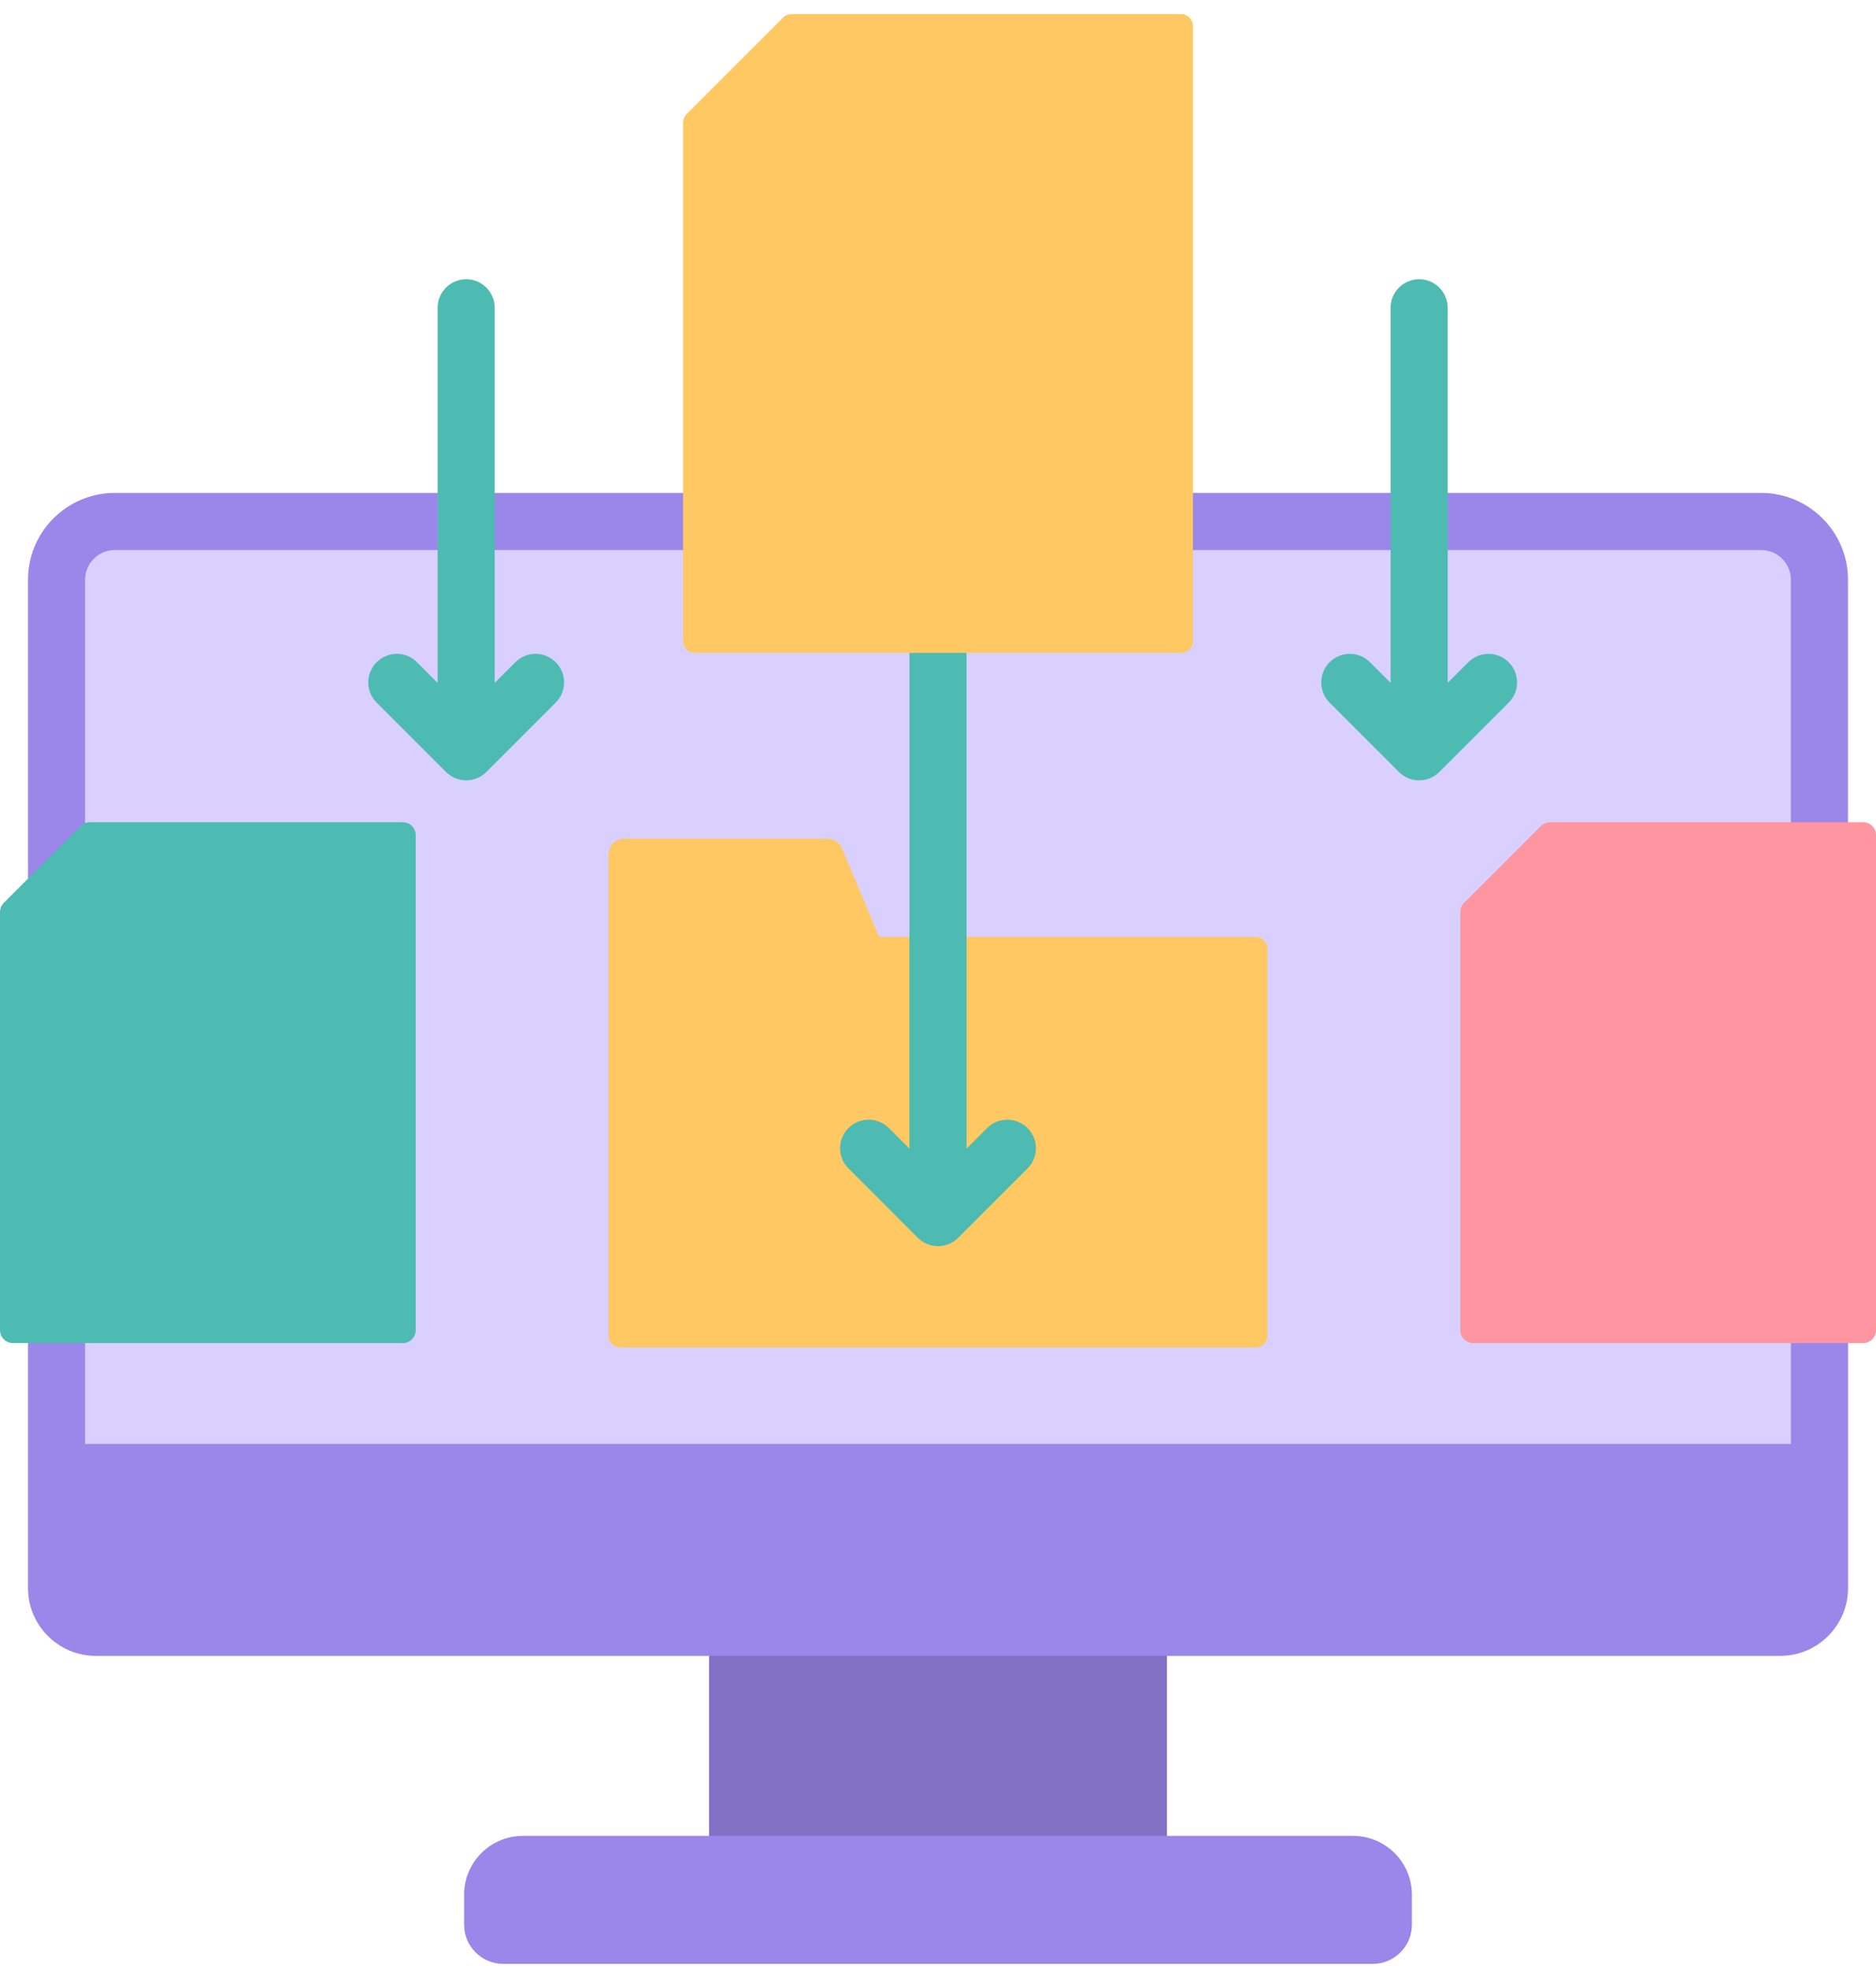
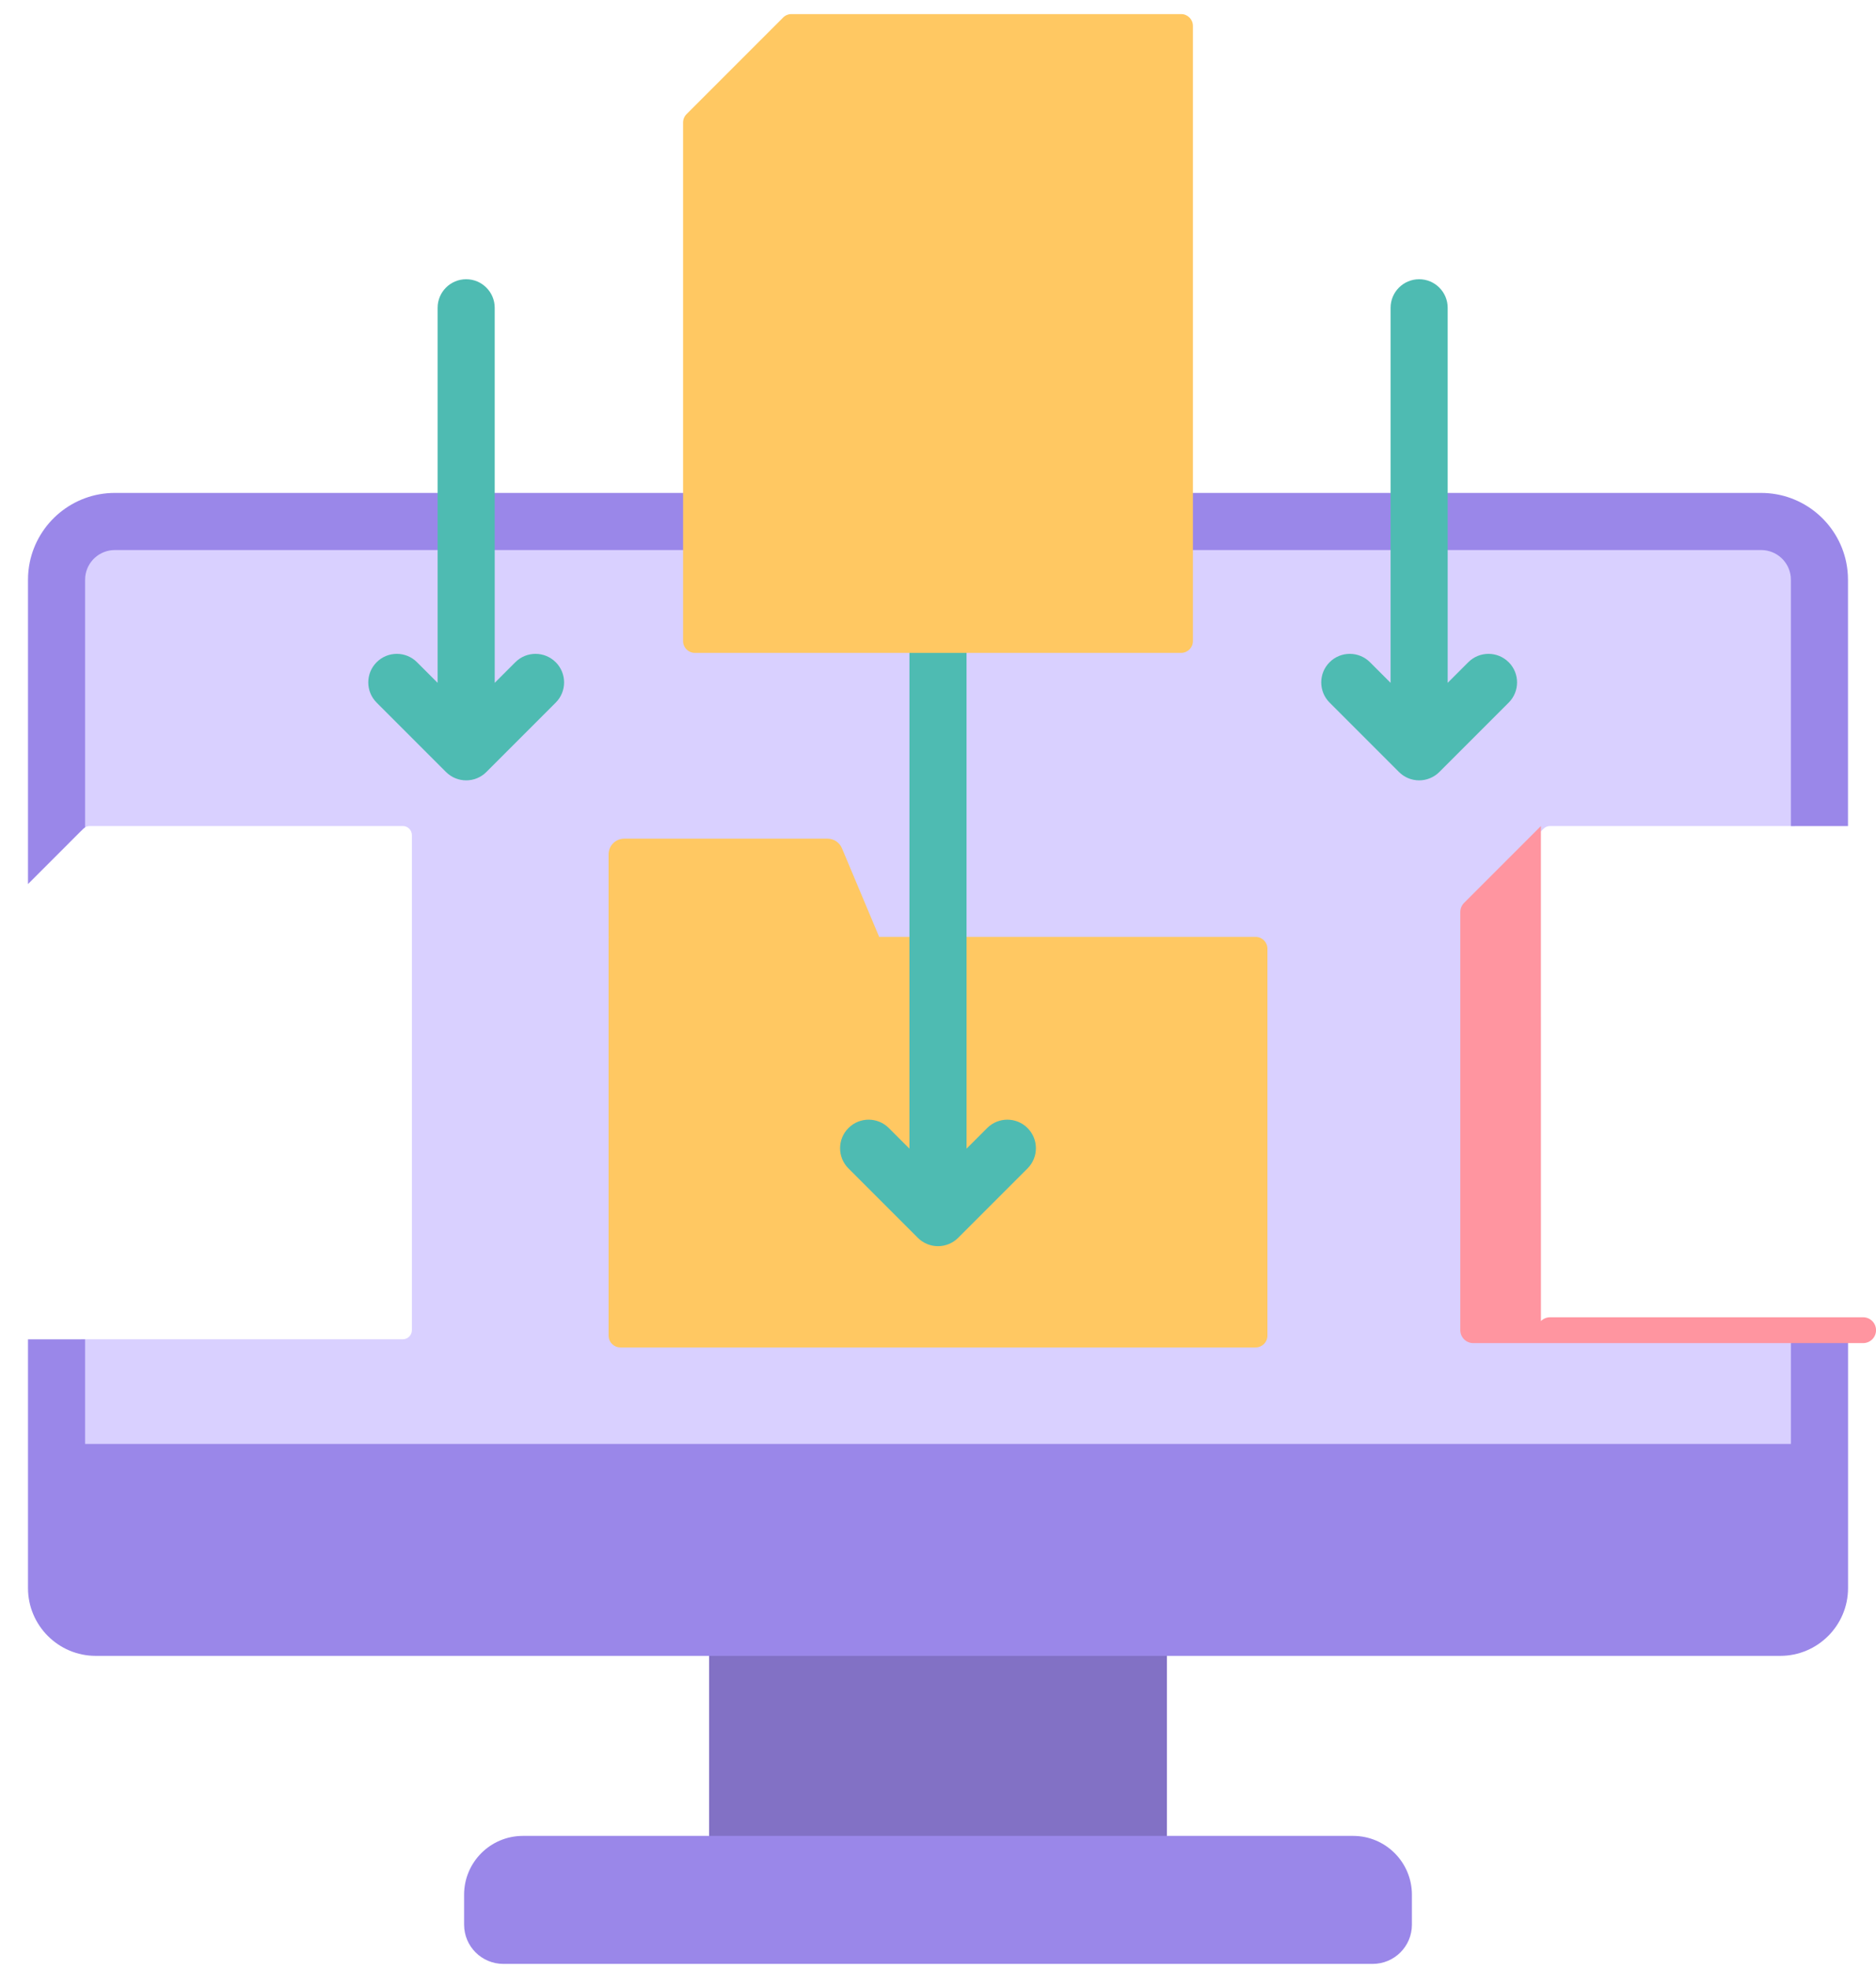
<svg xmlns="http://www.w3.org/2000/svg" fill="none" height="107" viewBox="0 0 102 107" width="102">
  <path d="m80.099 72.793c-.273 0-.495-.222-.495-.495v-22.729c0-.132.051-.256.145-.35l4.176-4.177c.093-.093.218-.145.35-.145h13.305v-13.387c0-.063-.003-.125-.009-.186-.095-.933-.875-1.637-1.813-1.637h-31.105v5.156c0 .239-.194.433-.433.433h-26.44c-.239 0-.433-.194-.433-.433v-5.156h-31.105c-.939 0-1.718.704-1.813 1.636-.006.061-.01.123-.01.186v13.641l.109-.109c.093-.093.218-.145.35-.145h17.022c.273 0 .495.222.495.495v26.906c0 .273-.222.495-.495.495h-17.481v5.893h93.161v-5.893z" fill="#d9d0ff" />
  <path d="m38.555 89.791h24.891v10.206h-24.891z" fill="#8271c5" />
  <g fill="#9a87e9">
    <path d="m64.653 29.896h31.105c.835 0 1.524.637 1.607 1.451.006.054.008.109.008.165v13.387h3.104v-13.387c0-.325-.033-.643-.096-.95-.441-2.149-2.346-3.77-4.624-3.77h-31.105z" />
    <path d="m4.529 45.043c.03-.03.063-.053.098-.074v-13.458c0-.056.003-.111.008-.165.083-.814.772-1.45 1.607-1.45h31.105v-3.105h-31.105c-2.277 0-4.183 1.621-4.624 3.77-.063.307-.096.625-.096.95v16.539z" />
    <path d="m97.374 72.794v5.686h-92.747v-5.686h-3.105v13.52c0 2.032 1.653 3.685 3.685 3.685h91.588c2.032 0 3.685-1.653 3.685-3.685v-13.52z" />
    <path d="m25.233 104.609v-1.626c0-1.767 1.432-3.199 3.199-3.199h45.136c1.766 0 3.199 1.432 3.199 3.199v1.626c0 1.178-.955 2.132-2.132 2.132h-47.269c-1.177 0-2.132-.954-2.132-2.132z" />
  </g>
  <path d="m47.348 51.131.454-.207-2.024-4.819c-.133-.317-.443-.523-.786-.523h-11.05c-.471 0-.853.382-.853.853v4.489l.429.207h13.83z" fill="#ffc862" />
-   <path d="m83.78 44.897-4.176 4.176c-.132.132-.205.31-.205.496v22.729c0 .388.314.702.702.702h21.199c.388 0 .702-.314.702-.702v-26.906c0-.388-.314-.702-.702-.702h-17.022c-.186 0-.364.074-.496.206z" fill="#ff95a0" />
-   <path d="m4.382 44.897-4.176 4.176c-.132.132-.206.31-.206.496v22.729c0 .387.314.702.702.702h21.199c.388 0 .702-.314.702-.702v-26.906c0-.388-.314-.702-.702-.702h-17.023c-.186 0-.364.074-.496.206z" fill="#4ebbb2" />
+   <path d="m83.78 44.897-4.176 4.176c-.132.132-.205.31-.205.496v22.729c0 .388.314.702.702.702h21.199c.388 0 .702-.314.702-.702c0-.388-.314-.702-.702-.702h-17.022c-.186 0-.364.074-.496.206z" fill="#ff95a0" />
  <path d="m82.028 35.993c-.606-.606-1.589-.606-2.195 0l-1.121 1.121v-20.385c0-.857-.695-1.552-1.552-1.552s-1.552.695-1.552 1.552v20.385l-1.121-1.121c-.606-.606-1.589-.606-2.195 0-.606.606-.606 1.589 0 2.195l3.771 3.771c.291.291.686.455 1.098.455s.806-.164 1.098-.455l3.771-3.771c.606-.606.606-1.589-0-2.195z" fill="#4ebbb2" />
  <path d="m30.214 35.993c-.606-.606-1.589-.606-2.195 0l-1.121 1.121v-20.385c0-.857-.695-1.552-1.552-1.552-.857 0-1.552.695-1.552 1.552v20.385l-1.121-1.121c-.606-.606-1.589-.606-2.195 0-.606.606-.606 1.589 0 2.195l3.771 3.771c.303.303.7.455 1.098.455s.795-.151 1.098-.455l3.771-3.771c.606-.606.606-1.589 0-2.195z" fill="#4ebbb2" />
  <path d="m68.272 73.235h-34.543c-.353 0-.64-.286-.64-.64v-21.671h35.183c.353 0 .64.286.64.64v21.031c0 .353-.286.64-.64.64z" fill="#ffc862" />
  <path d="m53.673 61.31-1.121 1.121v-27.153h-3.105v27.154l-1.121-1.121c-.606-.606-1.589-.606-2.195 0-.606.606-.606 1.589 0 2.195l3.771 3.771c.291.291.686.455 1.098.455s.806-.164 1.098-.455l3.771-3.771c.606-.606.606-1.589 0-2.195-.607-.606-1.589-.606-2.196-0z" fill="#4ebbb2" />
  <path d="m42.579.954-5.252 5.252c-.12.12-.187.283-.187.452v28.187c0 .353.286.64.64.64h26.44c.353 0 .64-.286.64-.64v-33.439c0-.353-.286-.64-.64-.64h-21.189c-.17 0-.333.067-.453.187z" fill="#ffc862" />
</svg>